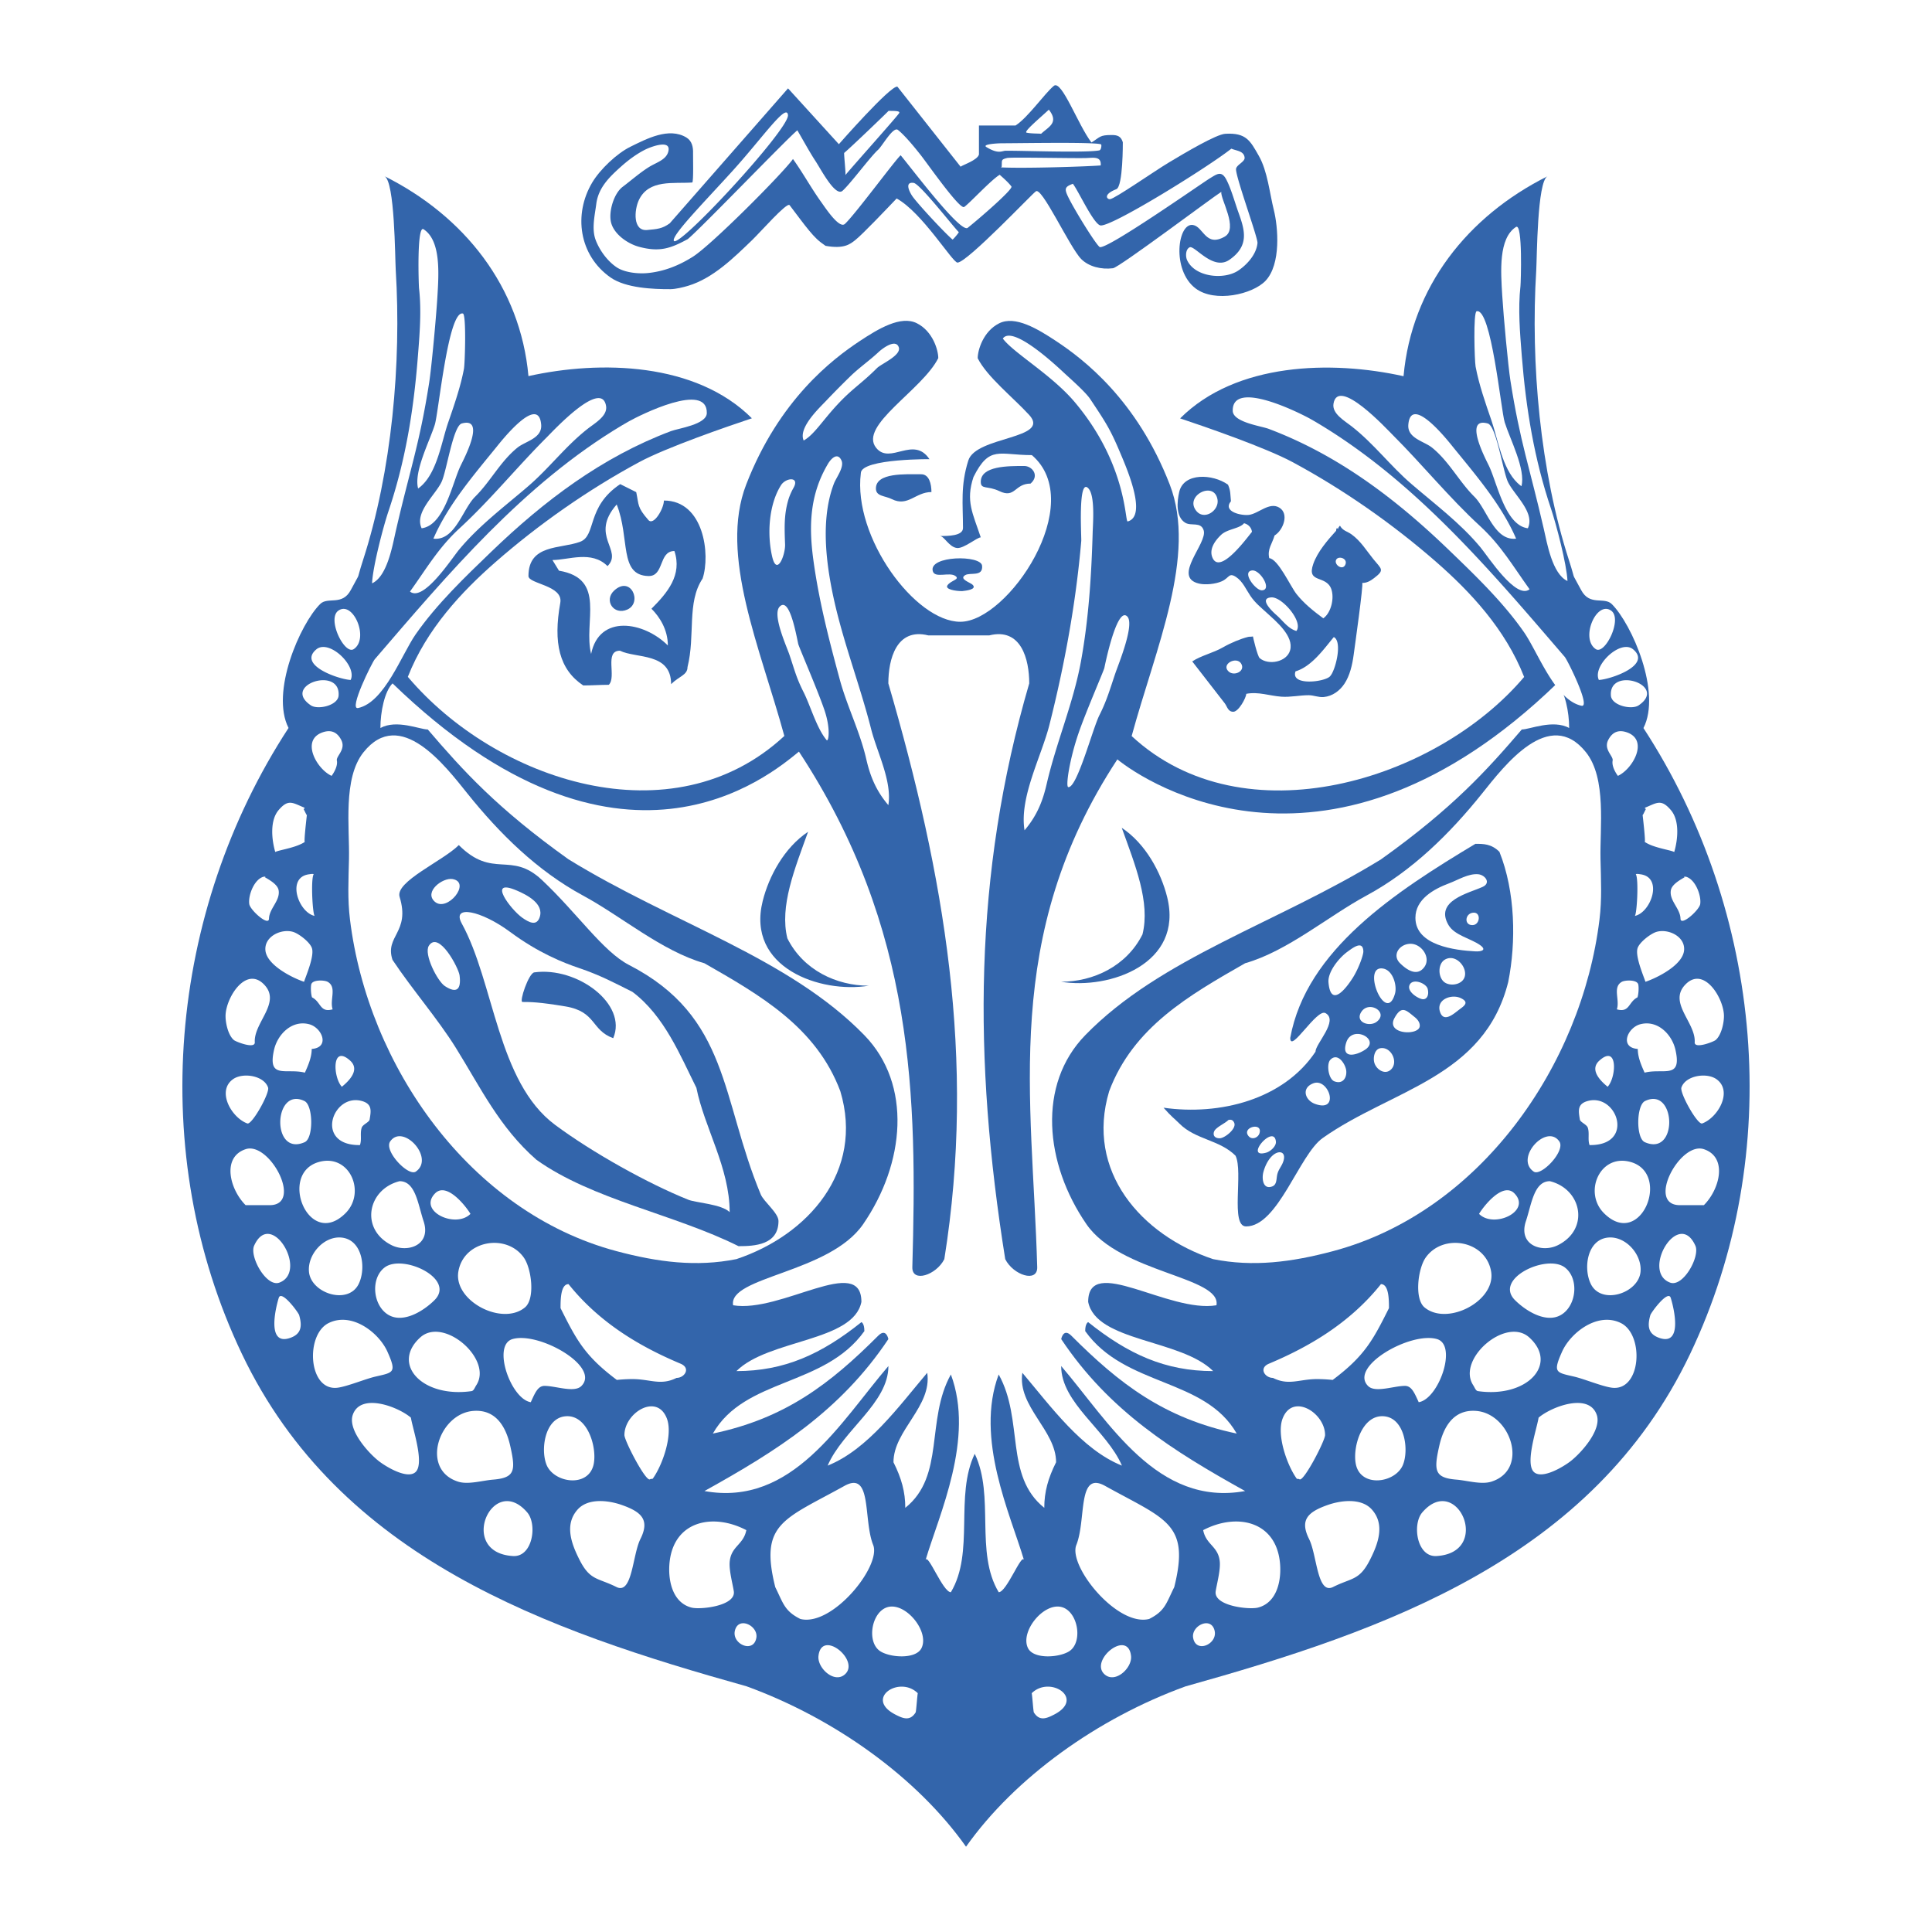
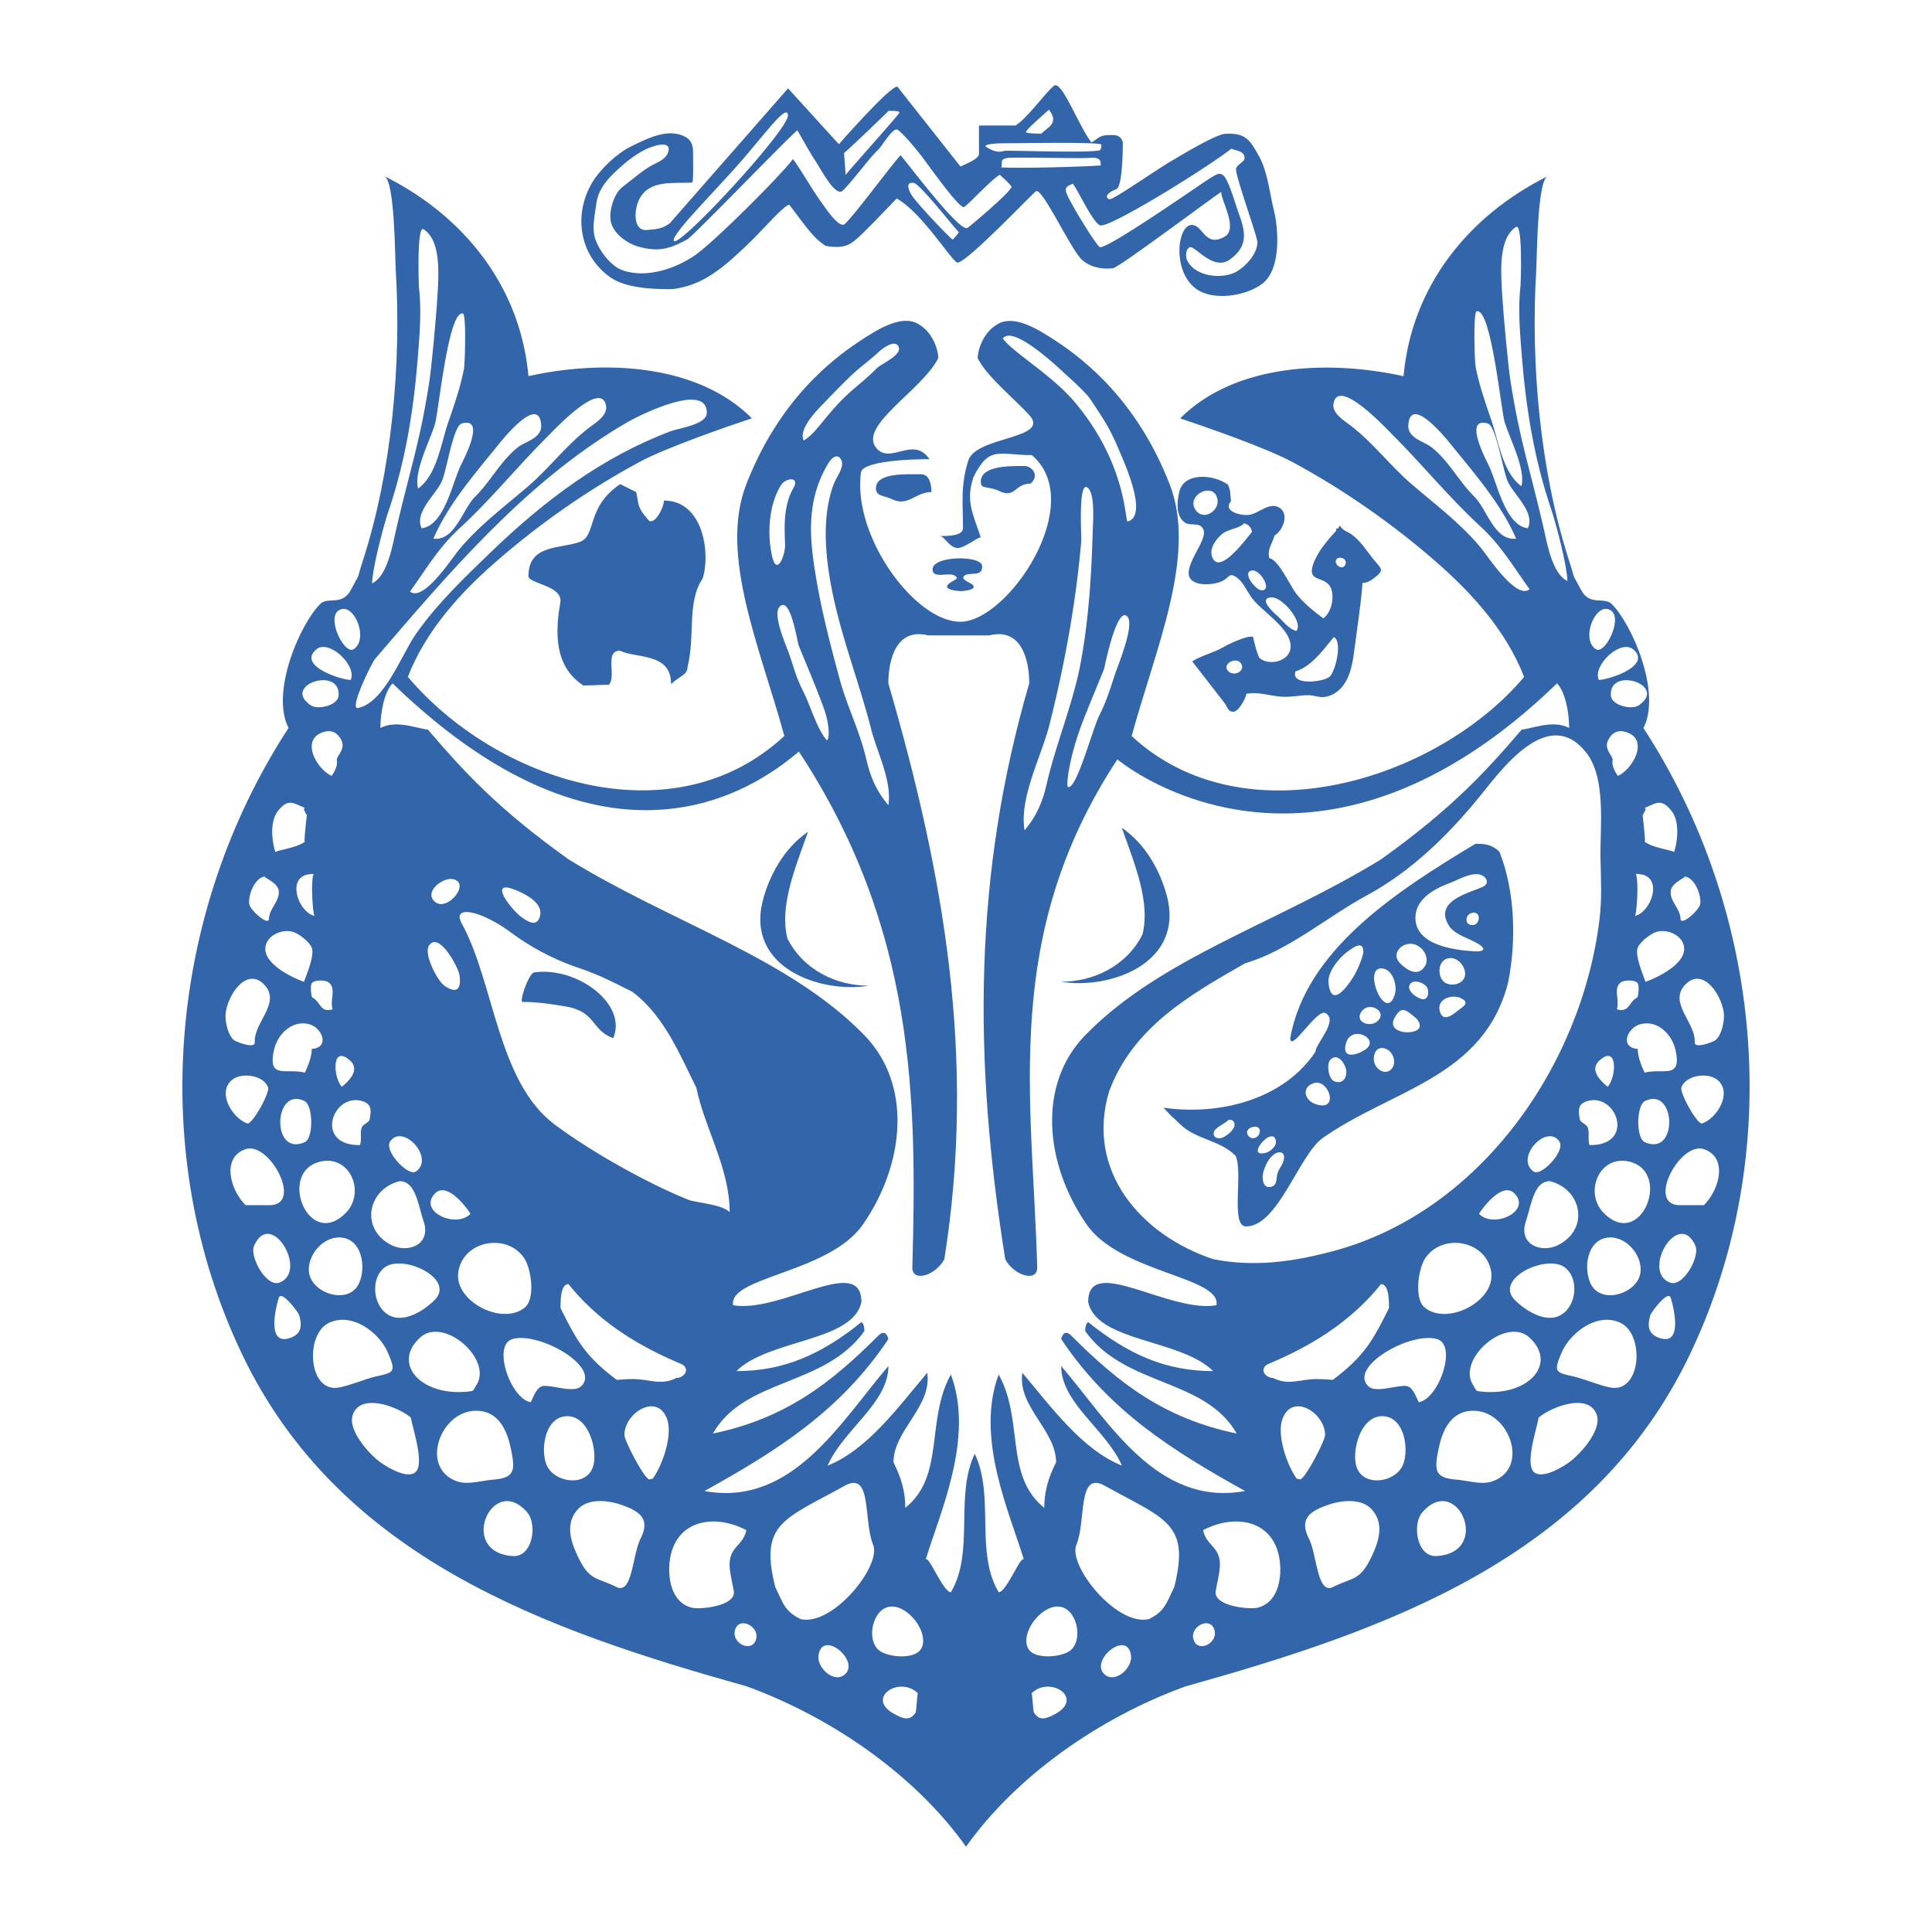
<svg xmlns="http://www.w3.org/2000/svg" width="2500" height="2500" viewBox="0 0 192.756 192.756">
  <g fill-rule="evenodd" clip-rule="evenodd">
-     <path fill="#fff" d="M0 0h192.756v192.756H0V0z" />
    <path d="M96.377 184.252c4.885-6.904 13.117-12.808 21.895-15.999 19.945-5.585 40.627-12.763 50.355-33.178 9.518-19.973 7.307-44.085-4.66-62.436 1.82-3.565-1.152-10.363-3.154-12.365-.764-.766-2.199.224-3.061-1.403-1.148-2.168-.434-.558-1.217-2.977-2.875-8.89-3.838-19.654-3.264-28.931.076-1.235.088-8.858 1.121-9.375-7.979 3.989-13.562 11.048-14.361 19.946-7.18-1.596-16.707-1.376-22.291 4.208 2.494.832 8.527 2.913 11.232 4.369 5.08 2.735 10.027 6.2 14.355 9.986 3.328 2.913 6.865 6.657 8.736 11.442-8.775 10.372-27.988 16.27-39.158 5.897 2.393-8.776 6.531-18.039 3.803-25.087-3.273-8.464-8.631-12.524-11.303-14.296-1.891-1.254-4.123-2.593-5.719-1.795s-2.141 2.683-2.141 3.48c.928 1.854 3.514 3.894 5.133 5.657 2.225 2.423-5.299 2.106-6.069 4.547-.798 2.526-.532 4.344-.532 6.738 0 .798-1.508.798-2.306.798.436 0 .923 1.131 1.729 1.197.671.054 1.989-1.064 2.35-1.064-.797-2.394-1.524-3.627-.725-6.021 1.596-3.191 2.549-2.184 5.824-2.184 5.586 4.787-2.377 16.628-7.138 16.628-4.501 0-10.723-8.442-9.925-14.825 0-1.507 7.469-1.396 6.849-1.396-1.596-2.394-3.923.598-5.319-1.13-1.789-2.214 4.6-5.763 6.196-8.955 0-.798-.545-2.683-2.14-3.48-1.596-.798-3.828.542-5.719 1.795-2.673 1.773-8.03 5.832-11.304 14.297-2.727 7.048 1.411 16.31 3.805 25.086-11.17 10.372-28.788 4.474-37.564-5.897 1.872-4.785 5.409-8.53 8.737-11.442 4.327-3.786 9.276-7.251 14.354-9.986 2.705-1.456 8.738-3.537 11.234-4.369-5.584-5.584-15.112-5.804-22.292-4.208-.799-8.897-6.383-15.957-14.361-19.946 1.034.517 1.045 8.14 1.121 9.375.573 9.277-.388 20.042-3.264 28.931-.783 2.419-.069.809-1.217 2.977-.862 1.627-2.296.638-3.061 1.403-2.002 2.002-4.975 8.8-3.154 12.365-11.968 18.351-14.177 42.464-4.659 62.437 9.728 20.414 30.409 27.592 50.355 33.177 8.776 3.192 17.009 9.095 21.894 16v.009z" fill="#3365ab" />
-     <path d="M61.5 124.825c4.151 1.107 7.978 1.596 11.967.799 7.18-2.395 12.766-8.777 10.372-16.755-2.394-6.384-7.979-9.574-13.563-12.766-4.246-1.213-8.249-4.668-12.12-6.759-4.543-2.453-8.316-6.176-11.521-10.174-2.225-2.776-6.715-8.691-10.367-4.118-2.079 2.604-1.378 7.518-1.45 10.651-.048 2.103-.151 3.987.099 6.034 1.79 14.61 11.949 29.186 26.583 33.088z" fill="#fff" />
    <path d="M97.25 145.046c2.021 4.21-.004 9.82 2.391 13.81.797 0 2.299-3.964 2.525-3.199-1.348-4.547-4.92-12.144-2.527-18.526 2.527 4.548.559 10.113 4.549 13.306 0-1.597.379-2.952 1.178-4.548 0-3.191-3.873-5.558-3.367-8.926 2.85 3.369 5.945 7.667 9.936 9.263-1.516-3.537-6.062-6.23-6.062-9.936 4.785 5.585 9.578 14.067 18.354 12.472-7.18-3.989-13.562-7.979-18.35-15.159 0 0 .207-1.142 1.006-.345 4.787 4.788 9.262 8.252 16.504 9.769-3.191-5.585-11.127-4.637-15.117-10.222 0-.798.297-.894.297-.894 3.99 3.191 7.684 4.883 12.469 4.883-3.191-3.191-11.67-2.915-12.469-6.904 0-4.786 8.014 1.135 12.799.337.506-2.863-9.598-3.199-12.967-8.083-4.176-6.057-4.912-13.938-.129-18.858 7.539-7.751 19.148-11.17 29.521-17.553 7.154-5.11 10.555-8.889 14.039-12.953.797 0 3.102-1.034 4.725-.147 0-1.596-.414-3.654-1.211-4.452-22.693 21.965-40.977 9.929-43.865 7.582-11.598 17.648-8.469 33.751-7.996 50.66.045 1.595-2.393.798-3.191-.797-3.191-19.947-3.191-38.297 2.395-57.445 0-2.394-.799-5.585-3.99-4.787H92.62c-3.192-.798-3.99 2.394-3.99 4.787 5.585 19.148 8.776 37.498 5.585 57.445-.798 1.595-3.236 2.392-3.191.797.475-16.909.285-33.787-11.314-51.434-2.889 2.347-17.852 15.157-40.545-6.808-.798.798-1.212 2.856-1.212 4.452 1.624-.886 3.928.147 4.726.147 3.483 4.064 6.884 7.843 14.039 12.953 10.372 6.383 21.982 9.801 29.521 17.553 4.785 4.92 4.047 12.802-.128 18.858-3.368 4.884-13.473 5.22-12.968 8.083 4.787.798 12.8-5.123 12.8-.337-.798 3.989-9.278 3.713-12.469 6.904 4.787 0 8.48-1.691 12.469-4.883 0 0 .296.096.296.894-3.99 5.585-11.925 4.637-15.117 10.222 7.242-1.517 11.717-4.98 16.504-9.769.798-.797 1.006.345 1.006.345-4.787 7.181-11.169 11.17-18.35 15.159 8.776 1.596 13.568-6.887 18.355-12.472 0 3.705-4.547 6.398-6.063 9.936 3.99-1.596 7.086-5.894 9.936-9.263.506 3.368-3.368 5.734-3.368 8.926.798 1.596 1.179 2.951 1.179 4.548 3.99-3.192 2.021-8.758 4.547-13.306 2.395 6.383-1.18 13.979-2.526 18.526.227-.765 1.728 3.199 2.526 3.199 2.388-3.99.361-9.6 2.382-13.81z" fill="#fff" />
    <path d="M133.002 124.825c-4.152 1.107-7.979 1.596-11.969.799-7.18-2.395-12.766-8.777-10.371-16.755 2.393-6.384 7.979-9.574 13.562-12.766 4.246-1.213 8.25-4.668 12.121-6.759 4.543-2.453 8.314-6.176 11.521-10.174 2.223-2.776 6.715-8.691 10.365-4.118 2.078 2.604 1.379 7.518 1.451 10.651.047 2.103.15 3.987-.1 6.034-1.787 14.61-11.947 29.186-26.58 33.088z" fill="#fff" />
-     <path d="M75.898 119.163c.307.736 1.772 1.86 1.772 2.658 0 2.394-2.392 2.51-3.987 2.51-6.383-3.19-14.577-4.629-20.161-8.619-3.698-3.235-5.556-7.171-8.042-11.168-1.805-2.901-4.305-5.756-6.319-8.777-.798-2.394 1.799-2.729.708-6.284-.469-1.526 4.311-3.573 5.906-5.168 3.417 3.417 5.187.56 8.291 3.479 3.523 3.313 6.101 7.148 8.691 8.481 10.04 5.168 9.152 13.314 13.141 22.888z" fill="#3365ab" />
    <path d="M68.681 119.702c.741.296 3.319.435 4.117 1.233 0-4.431-2.521-8.414-3.319-12.403-1.596-3.191-3.191-7.181-6.383-9.574-1.961-.981-3.234-1.668-5.359-2.388-1.517-.514-3.987-1.477-6.838-3.588-2.915-2.16-5.872-2.741-4.827-.841 3.249 5.907 3.544 15.8 9.302 20.082 3.732 2.776 9.317 5.883 13.307 7.479z" fill="#fff" />
    <path d="M56.407 100.409c-2.658-.442-3.485-.441-4.282-.442-.348-.001.618-2.876 1.181-2.953 4.283-.591 9.331 3.173 7.874 6.567-2.233-.81-1.659-2.652-4.773-3.172zM117.684 112.113c-.564-.564-.789-.678-1.596-1.597 5.584.799 11.967-.797 15.158-5.585 0-.797 2.34-3.108.998-3.854-.873-.485-3.516 4.071-3.516 2.476 1.596-8.776 10.496-14.578 18.475-19.365.799 0 1.596 0 2.395.798 1.596 3.989 1.676 8.994.879 12.983-2.395 9.574-11.631 10.711-18.516 15.576-2.35 1.66-4.449 8.816-7.641 8.816-1.598 0-.254-5.462-1.053-7.058-1.595-1.594-3.988-1.594-5.583-3.19z" fill="#3365ab" />
    <path d="M144.531 92.313c.6 1.001 2.209 1.328 3.117 1.964.754.527.117.672-.449.642-2.025-.11-5.982-.581-5.982-3.349 0-1.858 1.838-2.874 3.357-3.44.875-.326 1.926-.99 2.895-.908.684.058 1.334.862.451 1.264-1.379.629-4.85 1.376-3.389 3.827zM45.159 87.705c-.992-.177-2.889 1.267-1.786 2.252 1.237 1.105 3.688-1.913 1.786-2.252zM53.801 91.624c.013-.029.024-.06.036-.093.485-1.377-1.312-2.269-2.274-2.681-3.036-1.301-.604 1.891.525 2.698.73.521 1.397.808 1.713.076zM45.852 97.312c-.096-.751-2.077-4.494-3.065-2.955-.53.827.857 3.54 1.599 4.026 1.179.771 1.646.343 1.466-1.071z" fill="#fff" />
    <path d="M88.985 49.8c-.713-.356-1.595-.266-1.595-1.064 0-1.595 2.926-1.418 4.521-1.418.798 0 1.019.975 1.019 1.773-1.595 0-2.349 1.507-3.945.709zM99.713 49.002c-1.197-.576-1.861-.133-1.861-.931 0-1.595 2.738-1.58 4.334-1.58.797 0 1.562.959.631 1.757-1.596.001-1.524 1.515-3.104.754zM94.527 58.4c-.268.398.797.576 1.462.576.355-.044 1.493-.149 1.065-.62-.216-.238-1.419-.576-.755-.975.499-.299 1.784.2 1.685-.931-.096-1.104-5.348-1.026-4.92.532.207.754 1.659.049 2.261.487.488.354-.461.429-.798.931zM66.819 22.282c-.757.55-1.265.571-2.244.665-1.457.139-1.303-2.001-.832-2.993.998-2.095 3.476-1.61 5.32-1.746.146-.011.076-2.678.083-2.91.02-.598-.092-1.231-.665-1.579-1.748-1.061-3.991.143-5.57.915-1.371.67-3.048 2.273-3.824 3.575-1.895 3.178-1.321 7.272 1.829 9.477 1.507 1.054 4.236 1.175 5.986 1.164.495-.003 1.264-.188 1.746-.333 2.495-.752 4.551-2.789 6.401-4.572.842-.812 3.471-3.814 3.729-3.477.81 1.058 1.352 1.819 1.954 2.542.543.652.913 1.032 1.632 1.517 1.829.332 2.438-.157 2.959-.568.757-.596 3.193-3.173 4.136-4.156 2.548 1.398 5.568 6.39 6.067 6.396.953.012 7.599-7.017 7.789-7.076.535-.748 3.402 5.576 4.57 6.734.756.748 1.992 1.055 3.156.905.631-.081 9.943-7.086 10.807-7.619-.104.71 1.742 3.675.336 4.469-1.91 1.081-2.109-.987-3.158-1.164-1.527-.257-2.162 4.489.25 6.323 1.922 1.46 5.693.602 6.982-.753 1.58-1.662 1.248-5.403.832-7.065-.42-1.678-.625-3.876-1.498-5.404-.848-1.489-1.246-2.327-3.348-2.2-.908.055-3.967 1.868-5.631 2.865-1.477.887-5.396 3.623-5.867 3.658-.314.023-.713-.475.631-.998.678-.264.645-4.687.646-4.681-.184-.625-.58-.721-1.1-.722-1.209-.001-1.131.182-2.029.746-1.342-1.745-2.969-6.292-3.752-5.651-.914.748-2.576 3.159-3.824 3.957H97.67v2.932c-.021.001.016-.056 0-.054-.107.574-1.714 1.096-1.831 1.23l-6.307-7.988c-.696-.125-5.838 5.743-5.838 5.743l-5.071-5.57-11.804 13.466zM63.476 49.1c.276 1.296.08 1.492 1.216 2.786.527.6 1.546-1.149 1.546-1.947 3.989 0 4.657 5.392 3.86 7.785-1.596 2.393-.708 5.641-1.505 8.833 0 .798-.837.903-1.636 1.701 0-3.191-3.507-2.539-5.103-3.337-1.596 0-.314 2.604-1.112 3.402-.797 0-1.754.065-2.552.065-2.393-1.596-3.009-4.252-2.29-8.243.317-1.756-3.176-1.876-3.176-2.674 0-3.191 3.176-2.691 5.139-3.411 1.676-.614.589-3.468 4.017-5.758l1.596.798zM122.543 48.417c-.008-.022-.02-.044-.029-.066-1.539-1.082-4.404-1.21-4.859.713-.229.966-.367 2.516.607 3.096.592.353 1.553-.139 1.83.755.402 1.293-3.199 4.664-.471 5.309.65.155 1.662.045 2.275-.228.76-.338.699-.908 1.428-.427.67.442 1 1.253 1.436 1.893.486.71 1.021 1.122 1.648 1.7.9.827 2.691 2.299 2.309 3.707-.326 1.195-2.17 1.534-3.039.793-.223-.188-.684-2.16-.672-2.164-.117.037-.375.015-.486.048-.754.187-1.748.605-2.498 1.037-.977.564-2.186.818-3.072 1.407 1.086 1.419 2.17 2.775 3.246 4.183.248.324.316.848.857.839.52-.01 1.262-1.36 1.291-1.79 1.215-.232 2.311.201 3.502.287.906.065 1.83-.15 2.736-.147.48.001.977.229 1.488.181.883-.083 1.602-.637 2.057-1.316.551-.818.797-1.92.926-2.885.074-.558 1.012-7.18.852-7.182.455.005.799-.187 1.184-.481 1.08-.826.76-.877-.072-1.898-.676-.833-1.256-1.804-2.166-2.461-.441-.319-.875-.354-1.162-.871-.09.082-.199.234-.201.366 0-.091-.045-.125-.137-.099-.051.11-.023.18-.057.249-.85.936-1.848 2.094-2.27 3.301-.693 1.985 1.285 1.06 1.801 2.511.32.912-.02 2.361-.799 2.913-.963-.712-1.938-1.481-2.686-2.438-.617-.793-1.816-3.471-2.709-3.565-.203-.923.289-1.414.533-2.262.854-.515 1.492-2.168.467-2.782-.992-.594-2.059.598-3.021.727-.717.096-2.662-.298-1.799-1.366-.067-.637-.026-1.016-.268-1.587z" fill="#3365ab" />
-     <path d="M55.77 56.938l-.652-1.063c1.595 0 3.897-.99 5.494.606 1.596-1.596-1.832-3.01.916-6.15 1.349 3.377.196 7.066 3.165 7.14 1.595.04.998-2.495 2.593-2.495.798 2.394-.694 4.162-2.29 5.757.798.798 1.635 2.068 1.635 3.664-2.394-2.394-6.857-3.139-7.655.85-.799-3.191 1.581-7.511-3.206-8.309z" fill="#fff" />
    <path d="M76.097 89.887c.613-2.448 2.133-5.306 4.526-6.901-1.329 3.692-2.865 7.44-2.067 10.632 1.596 3.191 4.931 4.726 8.122 4.726-4.787.796-12.257-1.774-10.581-8.457zM116.445 89.492c-.613-2.448-2.133-5.306-4.527-6.901 1.328 3.691 2.865 7.44 2.068 10.632-1.596 3.191-4.932 4.726-8.123 4.726 4.787.796 12.258-1.773 10.582-8.457z" fill="#3365ab" />
    <path d="M43.632 29.714c-.133 2.146-.589 7.022-.814 8.464-.969 6.195-1.926 8.688-3.328 14.796-.331 1.44-.845 4.527-2.369 5.224.074-1.683 1.138-5.714 1.627-7.162 1.692-5.003 2.508-10.017 2.93-15.3.183-2.298.389-4.683.13-6.97-.035-.308-.239-6.343.452-5.894 1.748 1.138 1.522 4.417 1.372 6.842zM132.922 67.133c.486-.962.922-3.19.152-3.572-.986 1.182-2.207 2.939-3.818 3.419-.531 1.467 2.879 1.079 3.438.499a1.52 1.52 0 0 0 .228-.346zM122.594 67.005c.535.479 1.658-.025 1.252-.768-.45-.817-2.075.03-1.252.768zM134.23 56.32c.258-.636-.764-.92-.941-.426-.168.475.684 1.063.941.426zM123.734 54.495c.559-.631 1.018-1.249 1.174-1.429-.047-.421-.35-.749-.789-.863-.436.547-1.646.56-2.277 1.149-.615.578-1.271 1.47-.846 2.347.502 1.032 1.768-.108 2.738-1.204zM121.469 49.831c-.328-1.89-3.314-.384-2.123 1.129.793 1.005 2.316-.02 2.123-1.129zM126.314 59.858c-.137.415.701 1.215 1.057 1.524.621.543 1.141 1.338 1.969 1.569.725-.892-1.41-3.406-2.49-3.35-.33.019-.489.116-.536.257zM126.303 58.591c.098-.579-.779-1.767-1.402-1.675-1.037.152.369 1.987.984 1.98.26-.002.386-.124.418-.305zM42.12 48.402a3.403 3.403 0 0 1-.404.335c-.455-1.67 1.161-4.74 1.667-6.375.379-1.225 1.337-11.436 2.801-11.081.354.086.206 4.977.104 5.519-.338 1.806-.99 3.66-1.589 5.402-.628 1.831-1.055 4.734-2.579 6.2zM54.53 43.652c.646-.645 5.481-5.878 5.936-3.15.167.999-1.101 1.701-1.838 2.282-2.229 1.754-3.82 3.911-5.93 5.727-2.362 2.032-4.901 3.917-6.898 6.33-.772.933-3.552 5.251-4.895 4.179 1.646-2.288 2.838-4.372 4.941-6.306 3.083-2.836 5.742-6.123 8.684-9.062z" fill="#fff" />
    <path d="M62.036 42.449c.235-.141.472-.278.711-.412 1.101-.618 7.844-4.002 7.771-.816-.031 1.138-2.821 1.507-3.579 1.792-6.889 2.593-12.645 6.948-17.927 12.035-2.64 2.541-5.451 5.233-7.543 8.24-1.398 2.009-3.109 6.793-5.745 7.352-.969.206 1.398-4.555 1.668-4.869 7.324-8.518 14.851-17.469 24.644-23.322zM149.879 29.486c.131 2.145.588 7.022.812 8.463.969 6.196 1.928 8.689 3.328 14.796.332 1.439.846 4.526 2.369 5.224-.074-1.683-1.139-5.714-1.627-7.162-1.693-5.004-2.51-10.017-2.932-15.3-.182-2.298-.387-4.683-.131-6.97.035-.308.24-6.343-.449-5.894-1.749 1.139-1.52 4.418-1.37 6.843zM151.389 48.175c.127.122.262.234.404.335.455-1.671-1.162-4.74-1.668-6.375-.379-1.225-1.336-11.437-2.801-11.081-.354.085-.205 4.976-.104 5.518.338 1.806.99 3.66 1.59 5.402.629 1.832 1.055 4.734 2.579 6.201zM138.979 43.424c-.645-.644-5.48-5.878-5.936-3.15-.166.999 1.1 1.701 1.838 2.282 2.229 1.754 3.82 3.911 5.932 5.727 2.361 2.032 4.9 3.917 6.898 6.33.771.933 3.551 5.251 4.895 4.179-1.646-2.288-2.84-4.372-4.941-6.306-3.085-2.836-5.743-6.123-8.686-9.062z" fill="#fff" />
-     <path d="M131.473 42.221a27.804 27.804 0 0 0-.709-.412c-1.102-.618-7.844-4.001-7.773-.816.033 1.138 2.822 1.507 3.58 1.792 6.889 2.593 12.645 6.948 17.928 12.035 2.641 2.541 5.449 5.233 7.541 8.24 1.4 2.01 3.111 6.793 5.746 7.352.969.206-1.398-4.555-1.668-4.869-7.323-8.518-14.852-17.469-24.645-23.322z" fill="#fff" />
    <path d="M62.586 60.816c1.536-.683.365-3.431-1.305-1.902-1.062.972-.058 2.509 1.305 1.902z" fill="#3365ab" />
    <path d="M82.466 51.51c.112-1.143.346-2.252.743-3.284.219-.566 1.042-1.626.748-2.279-.381-.845-1.018-.232-1.354.335-1.8 3.036-1.918 6.122-1.465 9.503.551 4.106 1.564 8.018 2.646 12.01.728 2.683 2.008 5.191 2.634 7.904.338 1.463.855 3.048 2.213 4.63.387-2.387-1.133-5.282-1.718-7.588-1.111-4.378-2.779-8.646-3.738-13.049-.548-2.518-.978-5.445-.709-8.182zM79.637 64.239c-.288-1.399-.924-4.683-1.854-3.709-.758.793.692 3.942.981 4.8.529 1.563.671 2.261 1.416 3.738.677 1.343 1.305 3.604 2.293 4.771.182.215.437-1.091-.231-3.033-.72-2.092-2.547-6.285-2.605-6.567zM107.877 53.975c.033-.373-.354-6.467.73-5.228.662.756.434 3.5.408 4.39-.125 4.291-.395 8.586-1.162 12.814-.768 4.217-2.465 8.106-3.424 12.257-.338 1.463-.855 3.048-2.211 4.63-.537-3.298 1.686-7.357 2.49-10.547 1.517-6.014 2.636-12.135 3.169-18.316zM110.182 66.639c.287-1.4 1.359-6.101 2.291-5.127.758.793-.91 4.815-1.199 5.673-.531 1.563-.842 2.698-1.588 4.175-.676 1.343-2.23 7.279-3.104 7.17-.279-.035.109-2.728 1.043-5.434.721-2.091 2.498-6.176 2.557-6.457zM108.764 39.804c1.527 2.291 1.994 2.999 2.928 5.207.617 1.465 2.854 6.465.818 7.013-.291.079-.037-5.675-5.273-11.893-2.312-2.745-6.109-4.908-7.184-6.352.965-1.393 5.318 2.685 6.092 3.407.617.575 2.15 1.916 2.619 2.618zM78.605 50.03c.119-.439.299-.887.564-1.357.648-1.146-.764-1.034-1.25-.262-1.228 1.948-1.394 4.923-.879 7.125.473 2.024 1.327-.196 1.287-1.224-.063-1.643-.104-2.88.278-4.282zM83.564 40.35c-1.527 1.636-2.323 3.004-3.381 3.6-.553-1.237 1.452-3.141 2.188-3.909a87.01 87.01 0 0 1 2.527-2.556c.869-.834 1.905-1.558 2.756-2.359.372-.35 1.714-1.371 2.018-.478.274.808-1.74 1.643-2.178 2.08-1.562 1.563-2.419 2.001-3.93 3.622zM87.116 154.14c-1.011-2.525-.073-7.443-2.863-5.894-6.062 3.368-8.5 3.722-6.905 10.104.797 1.596.907 2.378 2.503 3.176 3.191.798 8.103-5.291 7.265-7.386zM72.793 155.976c.001-.043.004-.086.007-.129.128-1.592 1.372-1.696 1.661-3.185-3.303-1.729-7.164-.934-7.646 3.108-.208 1.748.208 4.111 2.175 4.619.883.229 4.442-.157 4.222-1.626-.102-.676-.444-1.93-.419-2.787zM63.894 153.548c.952-1.905.127-2.702-1.871-3.4-1.325-.463-3.352-.716-4.401.466-1.332 1.499-.606 3.42.182 4.981 1.067 2.117 1.805 1.795 3.697 2.74 1.594.797 1.594-3.191 2.393-4.787zM53.125 152.679c.009-.694-.166-1.369-.524-1.786-3.469-4.03-7.029 4.03-1.408 4.354 1.268.07 1.914-1.283 1.932-2.568zM58.958 146.78c-.973 1.564-3.782.977-4.432-.644-.602-1.503-.176-4.556 1.79-4.822 2.253-.306 3.253 2.996 2.924 4.723a2.192 2.192 0 0 1-.282.743zM62.298 143.176c0-2.208 3.224-4.227 4.227-1.674.645 1.638-.435 4.696-1.408 6.037-.236.031-.167-.001-.278.056-.429.219-2.541-3.856-2.541-4.419zM63.095 137.591c1.784 0 2.811.68 4.407-.118.798 0 1.444-.976.404-1.415-3.838-1.615-7.991-3.951-11.182-7.94-.798 0-.798 1.596-.798 2.394 1.596 3.191 2.424 4.771 5.616 7.164 0-.001.756-.085 1.553-.085zM54.335 138.27c-.683-.006-.967.736-1.379 1.628-1.991-.311-3.885-5.69-1.828-6.296 2.636-.775 8.812 2.743 6.878 4.68-.703.703-2.534-.004-3.671-.012zM51.186 146.372c.051-.5-.071-1.187-.281-2.118-.438-1.95-1.459-3.651-3.669-3.488-3.451.253-5.335 5.842-1.537 7.057 1.009.324 2.428-.115 3.497-.2 1.367-.112 1.907-.438 1.99-1.251zM41.702 144.627c-.192-1.221-.609-2.57-.707-3.188-1.29-1.102-5.042-2.522-5.803-.267-.503 1.49 1.537 3.77 2.604 4.604.684.535 2.792 1.825 3.638 1.114.432-.365.424-1.272.268-2.263zM47.042 138.793c.232-.033.325-.358.474-.585 1.695-2.577-3.25-6.886-5.585-4.773-2.948 2.664.216 6.058 5.111 5.358zM37.443 137.346c-1.035.246-2.747.963-3.728 1.102-2.961.418-3.287-5.267-.938-6.441 2.317-1.159 5.027.951 5.875 2.846.939 2.101.617 2.073-1.174 2.485a.571.571 0 0 0-.035.008zM48.615 130.734c-1.717-.673-3.163-2.206-2.884-3.868.523-3.119 4.8-3.85 6.53-1.398.776 1.1 1.146 4.104.121 4.967-.98.822-2.453.813-3.767.299zM43.352 129.713c2.145-2.145-3.168-4.629-4.973-3.26-1.438 1.09-1.184 3.811.372 4.731 1.492.881 3.526-.396 4.601-1.471zM42.261 121.837c-.564-1.692-.798-3.989-2.394-3.989-3.191.798-3.989 4.787-.798 6.383 1.597.797 3.99-.001 3.192-2.394zM35.778 128.117c.785-1.572.381-4.451-1.72-4.646-1.75-.163-3.394 1.693-3.231 3.419.202 2.144 3.896 3.339 4.951 1.227zM34.474 121.038c2.082-2.082.399-5.979-2.673-5.103-4.071 1.162-.985 8.763 2.673 5.103zM26.9 120.24c3.385 0 0-6.383-2.394-5.585s-1.596 3.989 0 5.585H26.9zM43.407 119.065c-1.742 1.785 2.061 3.539 3.531 2.043-.544-.895-2.413-3.187-3.531-2.043zM27.878 127.965c2.913-1.097-.837-7.443-2.524-3.681-.485 1.081 1.226 4.17 2.524 3.681zM28.859 133.513c1.23-.383 1.298-1.211.989-2.301-.075-.265-1.772-2.562-2.035-1.726-.33 1.056-1.188 4.719 1.046 4.027zM33.64 110.747c-.977 1.331-.7 3.537 2.271 3.497.203-.566-.012-1.174.178-1.737.109-.327.741-.536.788-.811.149-.885.272-1.585-.834-1.863-1.011-.254-1.884.206-2.403.914zM41.483 116.892c1.937-1.336-1.281-4.845-2.553-3.012-.655.944 1.814 3.521 2.553 3.012zM27.962 112.005c.014 1.364.797 2.678 2.44 1.948.89-.396.847-3.677-.023-4.101-1.591-.775-2.431.716-2.417 2.153zM24.674 112.087c.458.169 2.255-3.033 2.072-3.583-.402-1.198-2.524-1.535-3.506-.826-1.645 1.186-.149 3.828 1.434 4.409zM30.849 105.974c.148-.432.25-.871.251-1.32 1.848-.137 1.041-2.127-.254-2.466-1.729-.452-3.155 1.016-3.503 2.548-.679 2.994 1.206 1.807 3.076 2.283.155-.342.308-.69.43-1.045zM25.421 103.987c-.119-1.95 2.639-3.92.968-5.718-1.816-1.955-3.808 1.2-3.883 2.996-.03.729.243 2.013.831 2.504.201.168 2.126.923 2.084.218zM30.484 97.538c.311-.842.832-2.237.647-2.908-.167-.606-1.331-1.502-1.922-1.665-1.182-.326-2.854.481-2.728 1.853.137 1.468 2.666 2.734 3.853 3.135.039-.113.09-.254.15-.415zM26.837 91.656c.026-1.024 1.133-1.792.962-2.829-.123-.749-1.441-1.275-1.466-1.391.021.103.074.104.158.003-1.054.063-1.758 1.86-1.62 2.763.093.607 1.946 2.255 1.966 1.454zM31.404 91.381c-.208-.041-.42-3.667-.105-4.17-.146-.046-.405.01-.418.011-2.368.26-1.102 3.843.523 4.159zM33.188 100.702c-.316-.949.451-2.205-.495-2.744-.324-.185-1.544-.235-1.643.272-.066.342-.022.983.08 1.277.915.457.773 1.557 2.058 1.195zM34.141 108.398c.734-.604 1.786-1.688.788-2.584-1.867-1.678-1.7 1.68-.822 2.612l.034-.028zM29.518 84.417c.33-.115.645-.252.898-.422-.127.085.202-2.676.204-2.717.062.281-.292-.518-.349-.594.083.043.119.01.109-.098-1.188-.485-1.603-.908-2.58.234-.892 1.044-.697 2.952-.338 4.182.296-.15 1.225-.296 2.056-.585zM33.609 75.881c-.088-.45.931-1.104.435-2.06-.413-.796-1.044-1.059-1.909-.736-2.148.803-.506 3.668.949 4.323.387-.536.609-1.101.525-1.527zM34.787 66.373c-.678-1.214-2.339-2.332-3.23-1.582-1.899 1.6 2.323 3.005 3.427 3.047.201-.415.091-.949-.197-1.465zM33.783 69.396c.201-2.974-5.743-1.046-2.773.975.7.476 2.705.02 2.773-.975zM35.29 64.764c1.574-1.04-.05-4.859-1.522-3.847-1.188.817.607 4.45 1.522 3.847zM44.825 53.21c1.058-.921 1.688-2.773 2.578-3.653 1.53-1.514 2.521-3.523 4.223-4.897.803-.648 2.487-.924 2.366-2.304-.27-3.081-4.004 1.683-4.458 2.242-2.275 2.805-4.857 5.797-6.293 9.143.634.073 1.145-.149 1.584-.531zM42.239 52.676a1.928 1.928 0 0 1-.172.029c-.745-1.578 1.367-3.313 1.987-4.624.517-1.093 1.148-5.593 2.022-5.832 2.406-.661.267 3.423-.106 4.187-.822 1.674-1.582 5.766-3.731 6.24zM91.94 164.429c.803-1.641-1.544-4.544-3.335-4.098-1.623.404-2.168 3.391-.854 4.362.917.677 3.616.909 4.189-.264zM73.318 162.704c-.306 1.33 1.873 2.297 2.144.693.202-1.194-1.8-2.185-2.144-.693zM84.369 166.981c1.354-1.41-2.401-4.454-2.709-1.772-.142 1.231 1.657 2.866 2.709 1.772zM91.573 168.938c-1.822-1.812-5.362.506-2.259 2.116.774.401 1.474.696 2.039-.205.059-.093.179-1.953.22-1.911zM107.387 154.14c1.01-2.525.072-7.443 2.863-5.894 6.062 3.368 8.5 3.722 6.904 10.104-.797 1.596-.906 2.378-2.504 3.176-3.191.798-8.103-5.291-7.263-7.386zM121.707 155.976c0-.043-.002-.086-.006-.129-.129-1.592-1.373-1.696-1.66-3.185 3.303-1.729 7.162-.934 7.645 3.108.209 1.748-.207 4.111-2.174 4.619-.885.229-4.443-.157-4.223-1.626.102-.676.445-1.93.418-2.787zM130.607 153.548c-.953-1.905-.127-2.702 1.871-3.4 1.324-.463 3.352-.716 4.4.466 1.332 1.499.607 3.42-.18 4.981-1.068 2.117-1.807 1.795-3.697 2.74-1.595.797-1.595-3.191-2.394-4.787zM141.377 152.679c-.01-.694.166-1.369.525-1.786 3.469-4.03 7.029 4.03 1.408 4.354-1.271.07-1.915-1.283-1.933-2.568zM135.543 146.78c.975 1.564 3.783.977 4.434-.644.602-1.503.176-4.556-1.789-4.822-2.254-.306-3.254 2.996-2.924 4.723.054.288.15.535.279.743zM132.203 143.176c0-2.208-3.223-4.227-4.227-1.674-.645 1.638.436 4.696 1.408 6.037.236.031.168-.001.277.056.431.219 2.542-3.856 2.542-4.419zM131.406 137.591c-1.783 0-2.811.68-4.406-.118-.799 0-1.443-.976-.404-1.415 3.838-1.615 7.992-3.951 11.182-7.94.799 0 .799 1.596.799 2.394-1.596 3.191-2.424 4.771-5.615 7.164a15.569 15.569 0 0 0-1.556-.085zM140.166 138.27c.682-.006.967.736 1.379 1.628 1.992-.311 3.887-5.69 1.828-6.296-2.635-.775-8.812 2.743-6.879 4.68.705.703 2.535-.004 3.672-.012zM143.316 146.372c-.051-.5.07-1.187.281-2.118.438-1.95 1.459-3.651 3.668-3.488 3.451.253 5.336 5.842 1.537 7.057-1.01.324-2.428-.115-3.496-.2-1.368-.112-1.908-.438-1.99-1.251zM152.801 144.627c.191-1.221.609-2.57.705-3.188 1.291-1.102 5.043-2.522 5.805-.267.502 1.49-1.537 3.77-2.604 4.604-.684.535-2.791 1.825-3.639 1.114-.431-.365-.425-1.272-.267-2.263zM147.459 138.793c-.23-.033-.324-.358-.473-.585-1.695-2.577 3.25-6.886 5.586-4.773 2.946 2.664-.217 6.058-5.113 5.358zM157.059 137.346c1.033.246 2.746.963 3.729 1.102 2.959.418 3.285-5.267.938-6.441-2.318-1.159-5.027.951-5.875 2.846-.939 2.101-.617 2.073 1.174 2.485l.034.008zM145.887 130.734c1.717-.673 3.162-2.206 2.883-3.868-.523-3.119-4.799-3.85-6.529-1.398-.775 1.1-1.146 4.104-.121 4.967.98.822 2.452.813 3.767.299zM151.15 129.713c-2.145-2.145 3.168-4.629 4.973-3.26 1.438 1.09 1.182 3.811-.373 4.731-1.49.881-3.525-.396-4.6-1.471zM152.24 121.837c.564-1.692.799-3.989 2.395-3.989 3.191.798 3.988 4.787.797 6.383-1.596.797-3.989-.001-3.192-2.394zM158.723 128.117c-.783-1.572-.379-4.451 1.721-4.646 1.75-.163 3.395 1.693 3.232 3.419-.203 2.144-3.899 3.339-4.953 1.227zM160.027 121.038c-2.082-2.082-.4-5.979 2.674-5.103 4.07 1.162.985 8.763-2.674 5.103zM167.602 120.24c-3.385 0 0-6.383 2.393-5.585 2.395.798 1.598 3.989 0 5.585h-2.393zM151.094 119.065c1.742 1.785-2.061 3.539-3.529 2.043.542-.895 2.412-3.187 3.529-2.043zM166.623 127.965c-2.912-1.097.838-7.443 2.525-3.681.485 1.081-1.228 4.17-2.525 3.681zM165.643 133.513c-1.23-.383-1.299-1.211-.988-2.301.074-.265 1.771-2.562 2.033-1.726.332 1.056 1.187 4.719-1.045 4.027zM160.861 110.747c.977 1.331.699 3.537-2.27 3.497-.203-.566.012-1.174-.178-1.737-.111-.327-.742-.536-.789-.811-.148-.885-.271-1.585.836-1.863 1.011-.254 1.882.206 2.401.914zM153.02 116.892c-1.938-1.336 1.279-4.845 2.553-3.012.654.944-1.815 3.521-2.553 3.012zM166.539 112.005c-.014 1.364-.797 2.678-2.439 1.948-.891-.396-.848-3.677.021-4.101 1.592-.775 2.432.716 2.418 2.153zM169.828 112.087c-.459.169-2.256-3.033-2.072-3.583.402-1.198 2.525-1.535 3.506-.826 1.644 1.186.148 3.828-1.434 4.409zM163.652 105.974c-.148-.432-.25-.871-.25-1.32-1.848-.137-1.043-2.127.254-2.466 1.729-.452 3.154 1.016 3.502 2.548.68 2.994-1.207 1.807-3.076 2.283-.154-.342-.307-.69-.43-1.045zM169.08 103.987c.119-1.95-2.639-3.92-.969-5.718 1.818-1.955 3.809 1.2 3.885 2.996.029.729-.244 2.013-.832 2.504-.201.168-2.127.923-2.084.218zM164.018 97.538c-.311-.842-.832-2.237-.646-2.908.166-.606 1.33-1.502 1.922-1.665 1.182-.326 2.854.481 2.727 1.853-.137 1.468-2.666 2.734-3.852 3.135-.04-.113-.091-.254-.151-.415zM167.664 91.656c-.025-1.024-1.133-1.792-.963-2.829.123-.749 1.441-1.275 1.467-1.391-.021.103-.074.104-.158.003 1.055.063 1.758 1.86 1.619 2.763-.092.607-1.945 2.255-1.965 1.454zM163.098 91.381c.207-.041.42-3.667.105-4.17.145-.046.404.01.418.011 2.367.26 1.102 3.843-.523 4.159zM161.314 100.702c.316-.949-.451-2.205.494-2.744.324-.185 1.543-.235 1.645.272.066.342.021.983-.082 1.277-.914.457-.771 1.557-2.057 1.195zM160.361 108.398c-.734-.604-1.787-1.688-.789-2.584 1.867-1.678 1.701 1.68.822 2.612a.965.965 0 0 1-.033-.028zM164.982 84.417a4.012 4.012 0 0 1-.896-.422c.127.085-.203-2.676-.205-2.717-.062.281.293-.518.35-.594-.082.043-.119.01-.109-.098 1.189-.485 1.604-.908 2.58.234.893 1.044.697 2.952.338 4.182-.296-.15-1.226-.296-2.058-.585zM160.893 75.881c.088-.45-.932-1.104-.436-2.06.412-.796 1.043-1.059 1.91-.736 2.146.803.506 3.668-.951 4.323-.387-.536-.607-1.101-.523-1.527zM159.715 66.373c.678-1.214 2.34-2.332 3.23-1.582 1.898 1.6-2.322 3.005-3.426 3.047-.203-.415-.091-.949.196-1.465zM160.719 69.396c-.201-2.974 5.742-1.046 2.773.975-.699.476-2.705.02-2.773-.975zM159.213 64.764c-1.576-1.04.049-4.859 1.521-3.847 1.188.817-.607 4.45-1.521 3.847zM149.676 53.21c-1.057-.921-1.688-2.773-2.578-3.653-1.529-1.514-2.52-3.523-4.223-4.897-.801-.648-2.486-.924-2.365-2.304.27-3.081 4.004 1.683 4.457 2.242 2.277 2.805 4.859 5.797 6.295 9.143-.635.073-1.147-.149-1.586-.531zM152.264 52.676c.055.012.113.022.17.029.744-1.578-1.365-3.313-1.986-4.624-.516-1.093-1.148-5.593-2.021-5.832-2.406-.661-.268 3.423.105 4.187.822 1.674 1.581 5.766 3.732 6.24zM102.561 164.429c-.803-1.641 1.545-4.544 3.338-4.098 1.621.404 2.166 3.391.854 4.362-.919.677-3.618.909-4.192-.264zM121.184 162.704c.307 1.33-1.873 2.297-2.145.693-.201-1.194 1.801-2.185 2.145-.693zM110.133 166.981c-1.354-1.41 2.4-4.454 2.711-1.772.14 1.231-1.658 2.866-2.711 1.772zM102.928 168.938c1.822-1.812 5.363.506 2.26 2.116-.773.401-1.475.696-2.039-.205-.059-.093-.178-1.953-.221-1.911zM62.96 15.804c-.354.262-.694.543-1.016.832-1.151 1.03-2.243 2.087-2.452 3.704-.149 1.154-.483 2.5-.06 3.613.389 1.023 1.156 2.076 2.066 2.698.818.56 2.217.688 3.172.588 1.618-.168 3.083-.759 4.451-1.621 1.868-1.176 8.949-8.296 9.994-9.752 1.005 1.401 1.813 2.898 2.807 4.28.437.609 1.812 2.714 2.374 2.194 1.012-.934 5.072-6.447 5.563-6.848 1.172 1.408 5.982 7.804 6.691 7.237 1.169-.934 4.556-3.861 4.359-4.125-.352-.467-.99-.999-1.168-1.167-.873.519-3.035 2.879-3.547 3.212-.437.284-3.585-4.22-4.32-5.159-.498-.634-1.548-1.944-2.287-2.527-.474-.374-1.551 1.592-1.984 1.984-.772.699-2.723 3.346-3.54 4.085-.721.652-2.181-2.178-2.696-2.955-.57-.859-1.282-2.171-1.817-3.076-1.012.817-9.727 9.882-10.933 10.855-1.724.938-2.805 1.309-4.824.778-1.19-.313-2.575-1.291-2.841-2.49-.235-1.066.299-2.849 1.167-3.502.814-.611 1.941-1.598 2.84-2.101.666-.373 1.509-.649 1.712-1.4.354-1.309-1.774-.475-2.29-.22-.493.247-.969.55-1.421.883zM123.514 27.011c.725-.472 1.83-1.518 1.945-2.763.049-.523-2.135-6.465-2.141-7.353-.002-.445.898-.732.857-1.168-.064-.669-.793-.67-1.324-.895-2.295 1.828-12.152 7.949-13.088 7.652-.707-.226-2.178-3.453-2.721-4.148-.771.285-.844.479-.551 1.139.482 1.091 2.717 4.742 3.209 5.162.52.442 10.25-6.389 11.012-6.848.697-.42 1.154-.794 1.633.117.479.905.857 2.295 1.207 3.268.637 1.769 1.129 3.346-.895 4.746-1.643 1.138-3.477-1.489-3.969-1.244-.422.209-.41.938-.25 1.281.783 1.693 3.654 1.981 5.076 1.054zM109.818 16.506c.078-.934-.715-.76-1.439-.739-1.361.04-7.488-.103-7.9-.003-.648.157-.494.234-.541.859.014.017-.072.058-.062.078 2.317.116 8.425-.078 9.942-.195z" fill="#fff" />
    <path d="M84.218 15.261c0 .468.199 2.234.117 2.218.7-.856 5.058-5.719 5.369-6.186.183-.273-.698-.213-1.051-.234-.004.036-3.774 3.657-4.435 4.202zM73.052 17.089c-2.804 3.086-5.876 6.216-5.836 6.887.078 1.284 11.529-11.069 11.4-12.489-.117-1.284-2.573 2.31-5.564 5.602zM109.859 14.408c-.51-.255-8.064-.114-9.861-.114-.432 0-2.074.084-1.578.383 1.225.74 1.523.365 1.932.362 1.725-.012 7.959.221 9.316-.033.23-.043.24-.574.191-.598zM103.865 13.354c.74-.7 1.816-1.09.779-2.413-1.051.973-2.553 2.222-2.217 2.296.503.113 1.428.074 1.438.117zM95.657 23.159c-.584-.583-3.873-4.824-4.501-4.911-.999-.138-.351 1.044-.054 1.432.758.992 3.271 3.673 3.932 4.218.039.031.656-.706.623-.739zM142.105 96.484c.693-.952-.291-2.344-1.4-2.321-1.08.022-1.846 1.111-1.037 1.924.658.659 1.711 1.394 2.437.397zM145.521 98.101c1.561-.685.014-3.146-1.357-2.364-.744.425-.711 1.839 0 2.296.377.241.928.256 1.357.068zM121.1 113.229a.559.559 0 0 1 .035-.342c.156-.413 1.102-.809 1.42-1.143.289-.08.477.021.586.287.24.579-.932 1.509-1.432 1.533-.281.014-.549-.094-.609-.335zM125.656 113.073c.361-1.163-1.816-.612-1.088.274.338.412.95.168 1.088-.274zM127.297 113.895c-.184-1.835-3.254 1.757-.955 1.103.404-.117 1.002-.635.955-1.103zM128.023 115.911c-.178.501-.5.783-.605 1.341-.082.43-.035.951-.492 1.12-.924.342-1.049-.783-.883-1.416.154-.59.471-1.275.938-1.682.669-.582 1.39-.338 1.042.637zM131.197 110.134c2.531.927 1.377-2.613-.15-2.057-1.24.452-.858 1.688.15 2.057zM134.314 106.814c-.072-.646-.842-1.85-1.584-1.081-.408.423-.195 1.924.398 2.15.841.323 1.265-.364 1.186-1.069zM136.566 104.372c.592-.966-1.723-1.982-2.248-.368-.551 1.699 1.02 1.308 1.904.708a1.17 1.17 0 0 0 .344-.34zM139.072 105.694c-.115-.64-.676-1.233-1.359-1.113-.613.109-.748 1.025-.576 1.508.248.698 1.141 1.207 1.711.543.224-.262.285-.607.224-.938zM141.648 102.395c.031-.277-.113-.606-.496-.913-.848-.677-1.299-1.227-2.018.075-.913 1.654 2.403 1.799 2.514.838zM135.809 100.972c-.639 1.019.832 1.519 1.543.971 1.242-.957-.788-2.172-1.543-.971zM138.955 99.701c.084-.146.158-.336.227-.579.219-.79-.209-2.338-1.209-2.492-2.032-.314-.039 4.87.982 3.071zM142.441 98.663c-.139-.561-1.479-1.094-1.803-.403-.283.604.658 1.261 1.184 1.408.508.143.783-.348.619-1.005zM145.738 99.58c-.92-.43-2.453.127-2.076 1.345.365 1.184 1.42.179 1.934-.204.443-.331 1.058-.712.142-1.141zM135.002 97.501c.564-.912 1.031-2.232 1.02-2.585-.037-1.167-1.117-.299-1.566.023-.85.608-2.006 2.022-1.912 3.084.245 2.769 1.989.234 2.458-.522zM146.986 91.06c-.855.07-.934 1.311-.018 1.232.704-.061.803-1.296.018-1.232z" fill="#fff" />
  </g>
</svg>